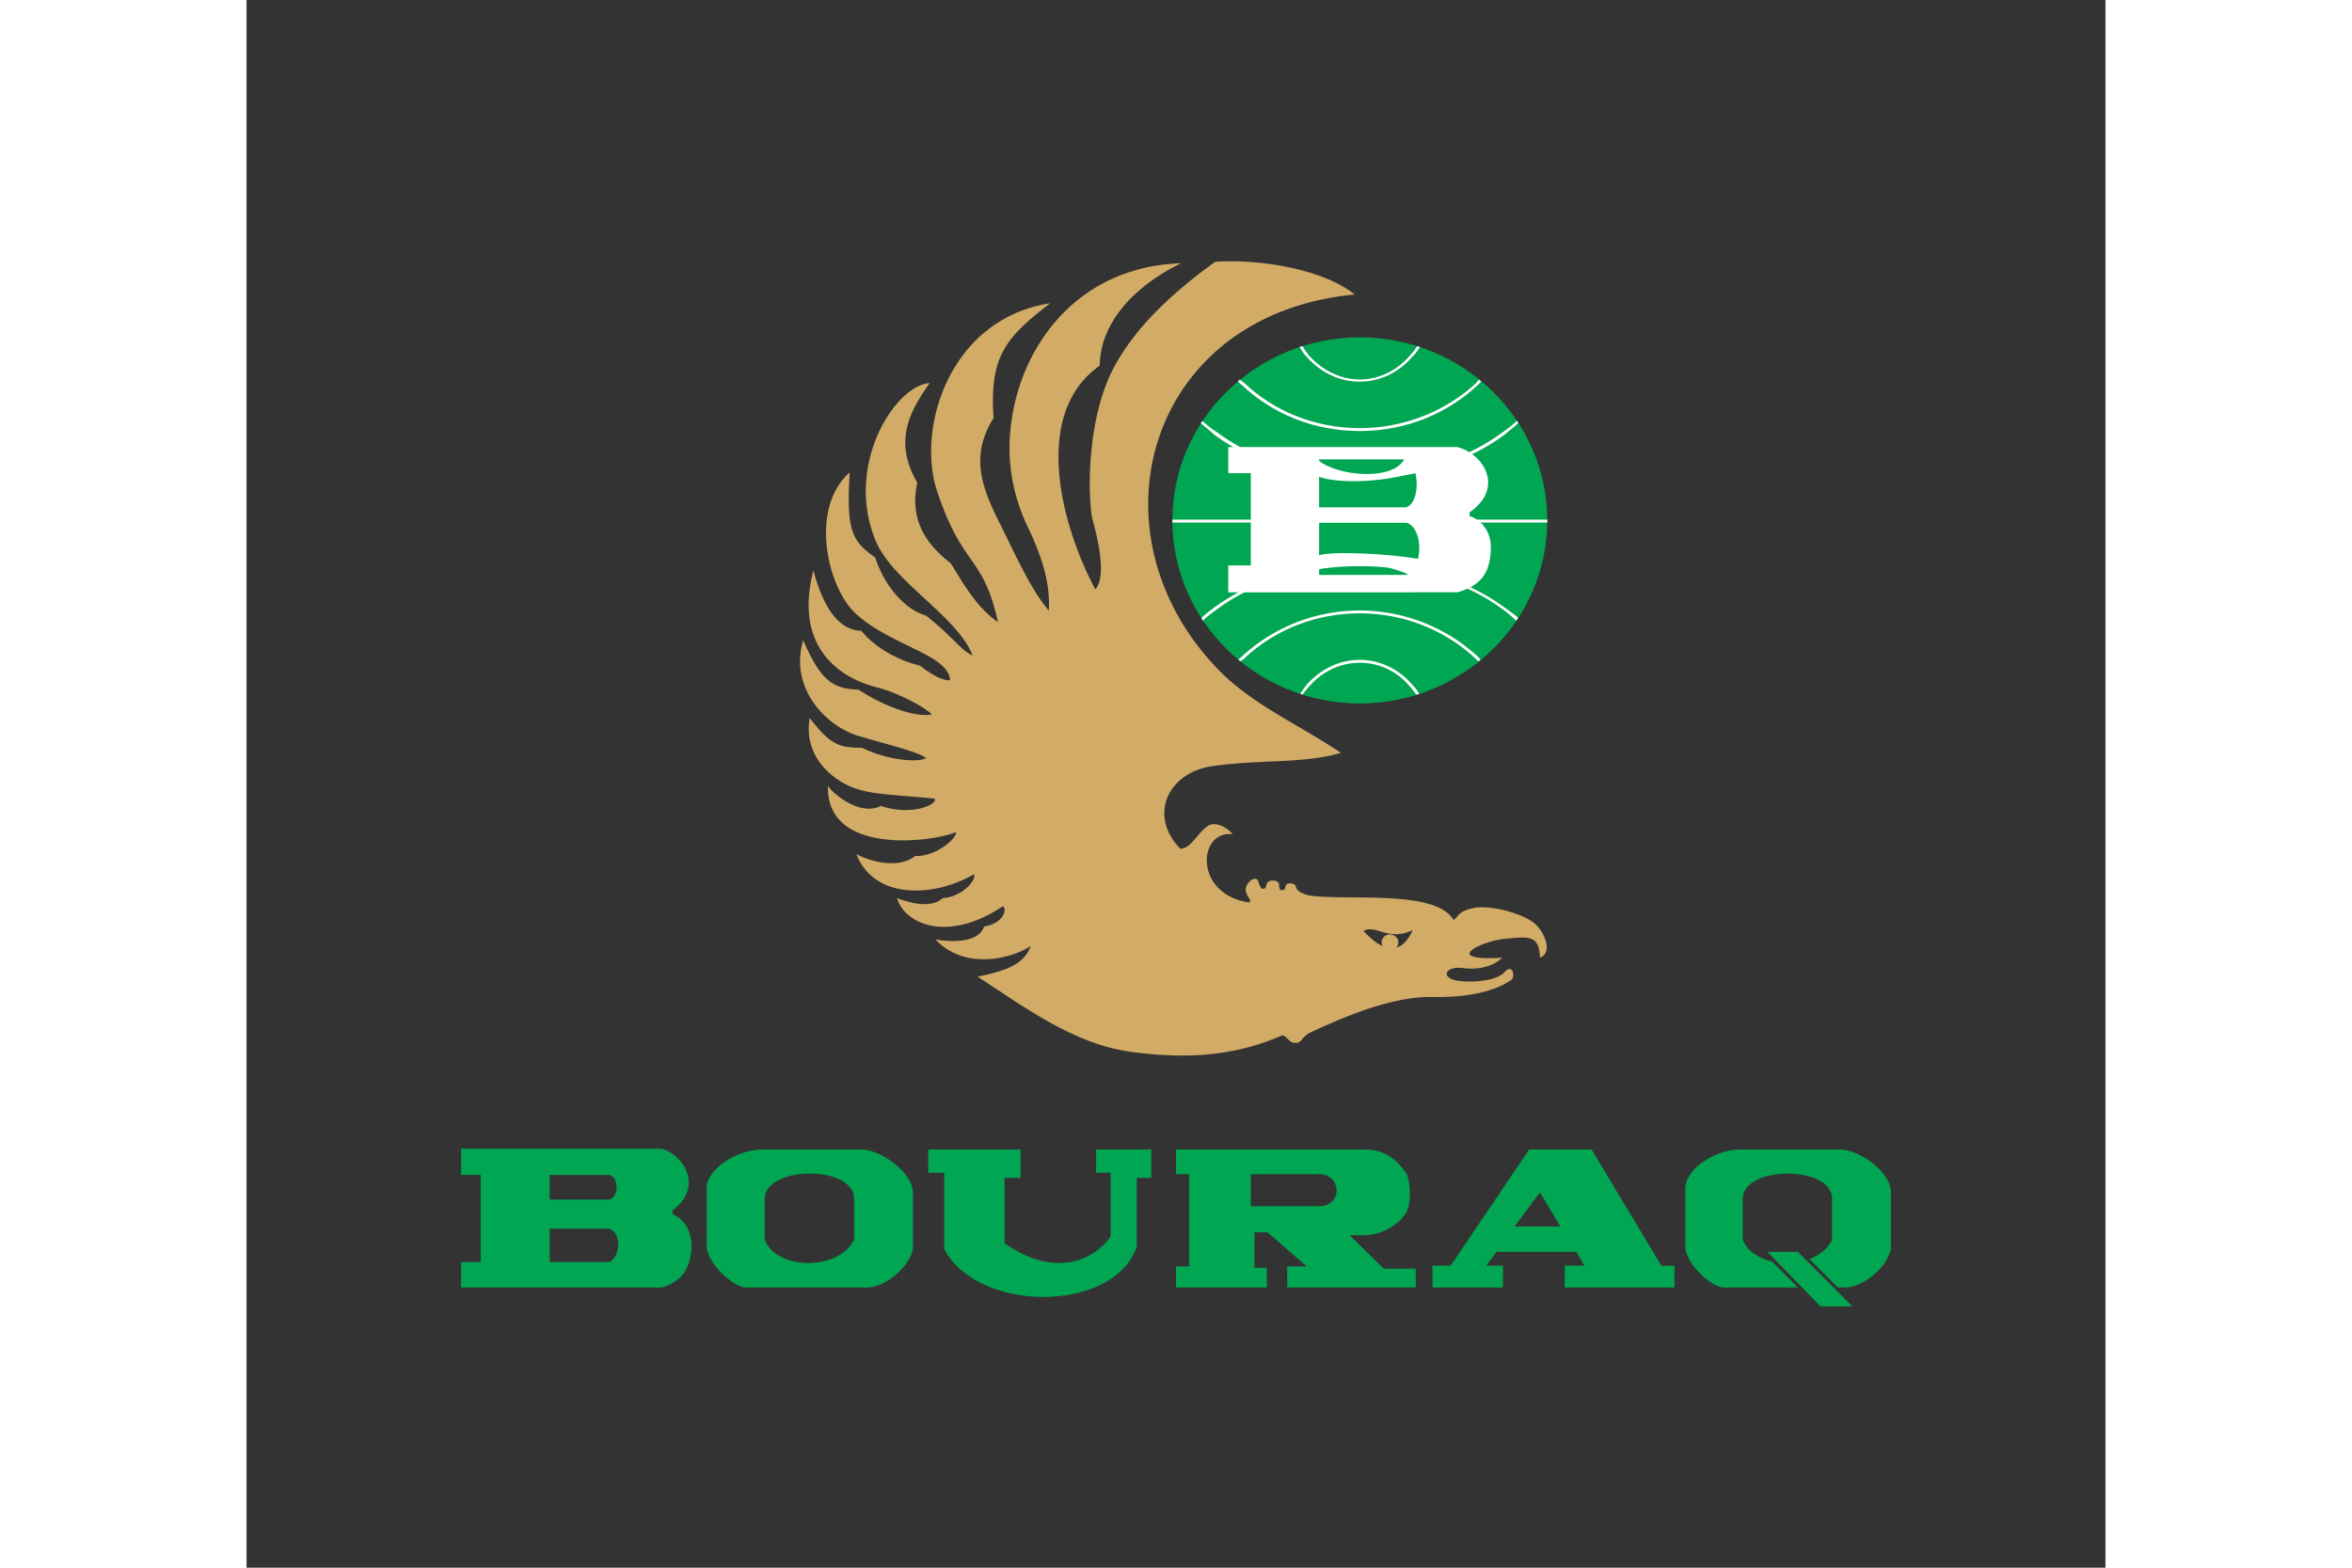
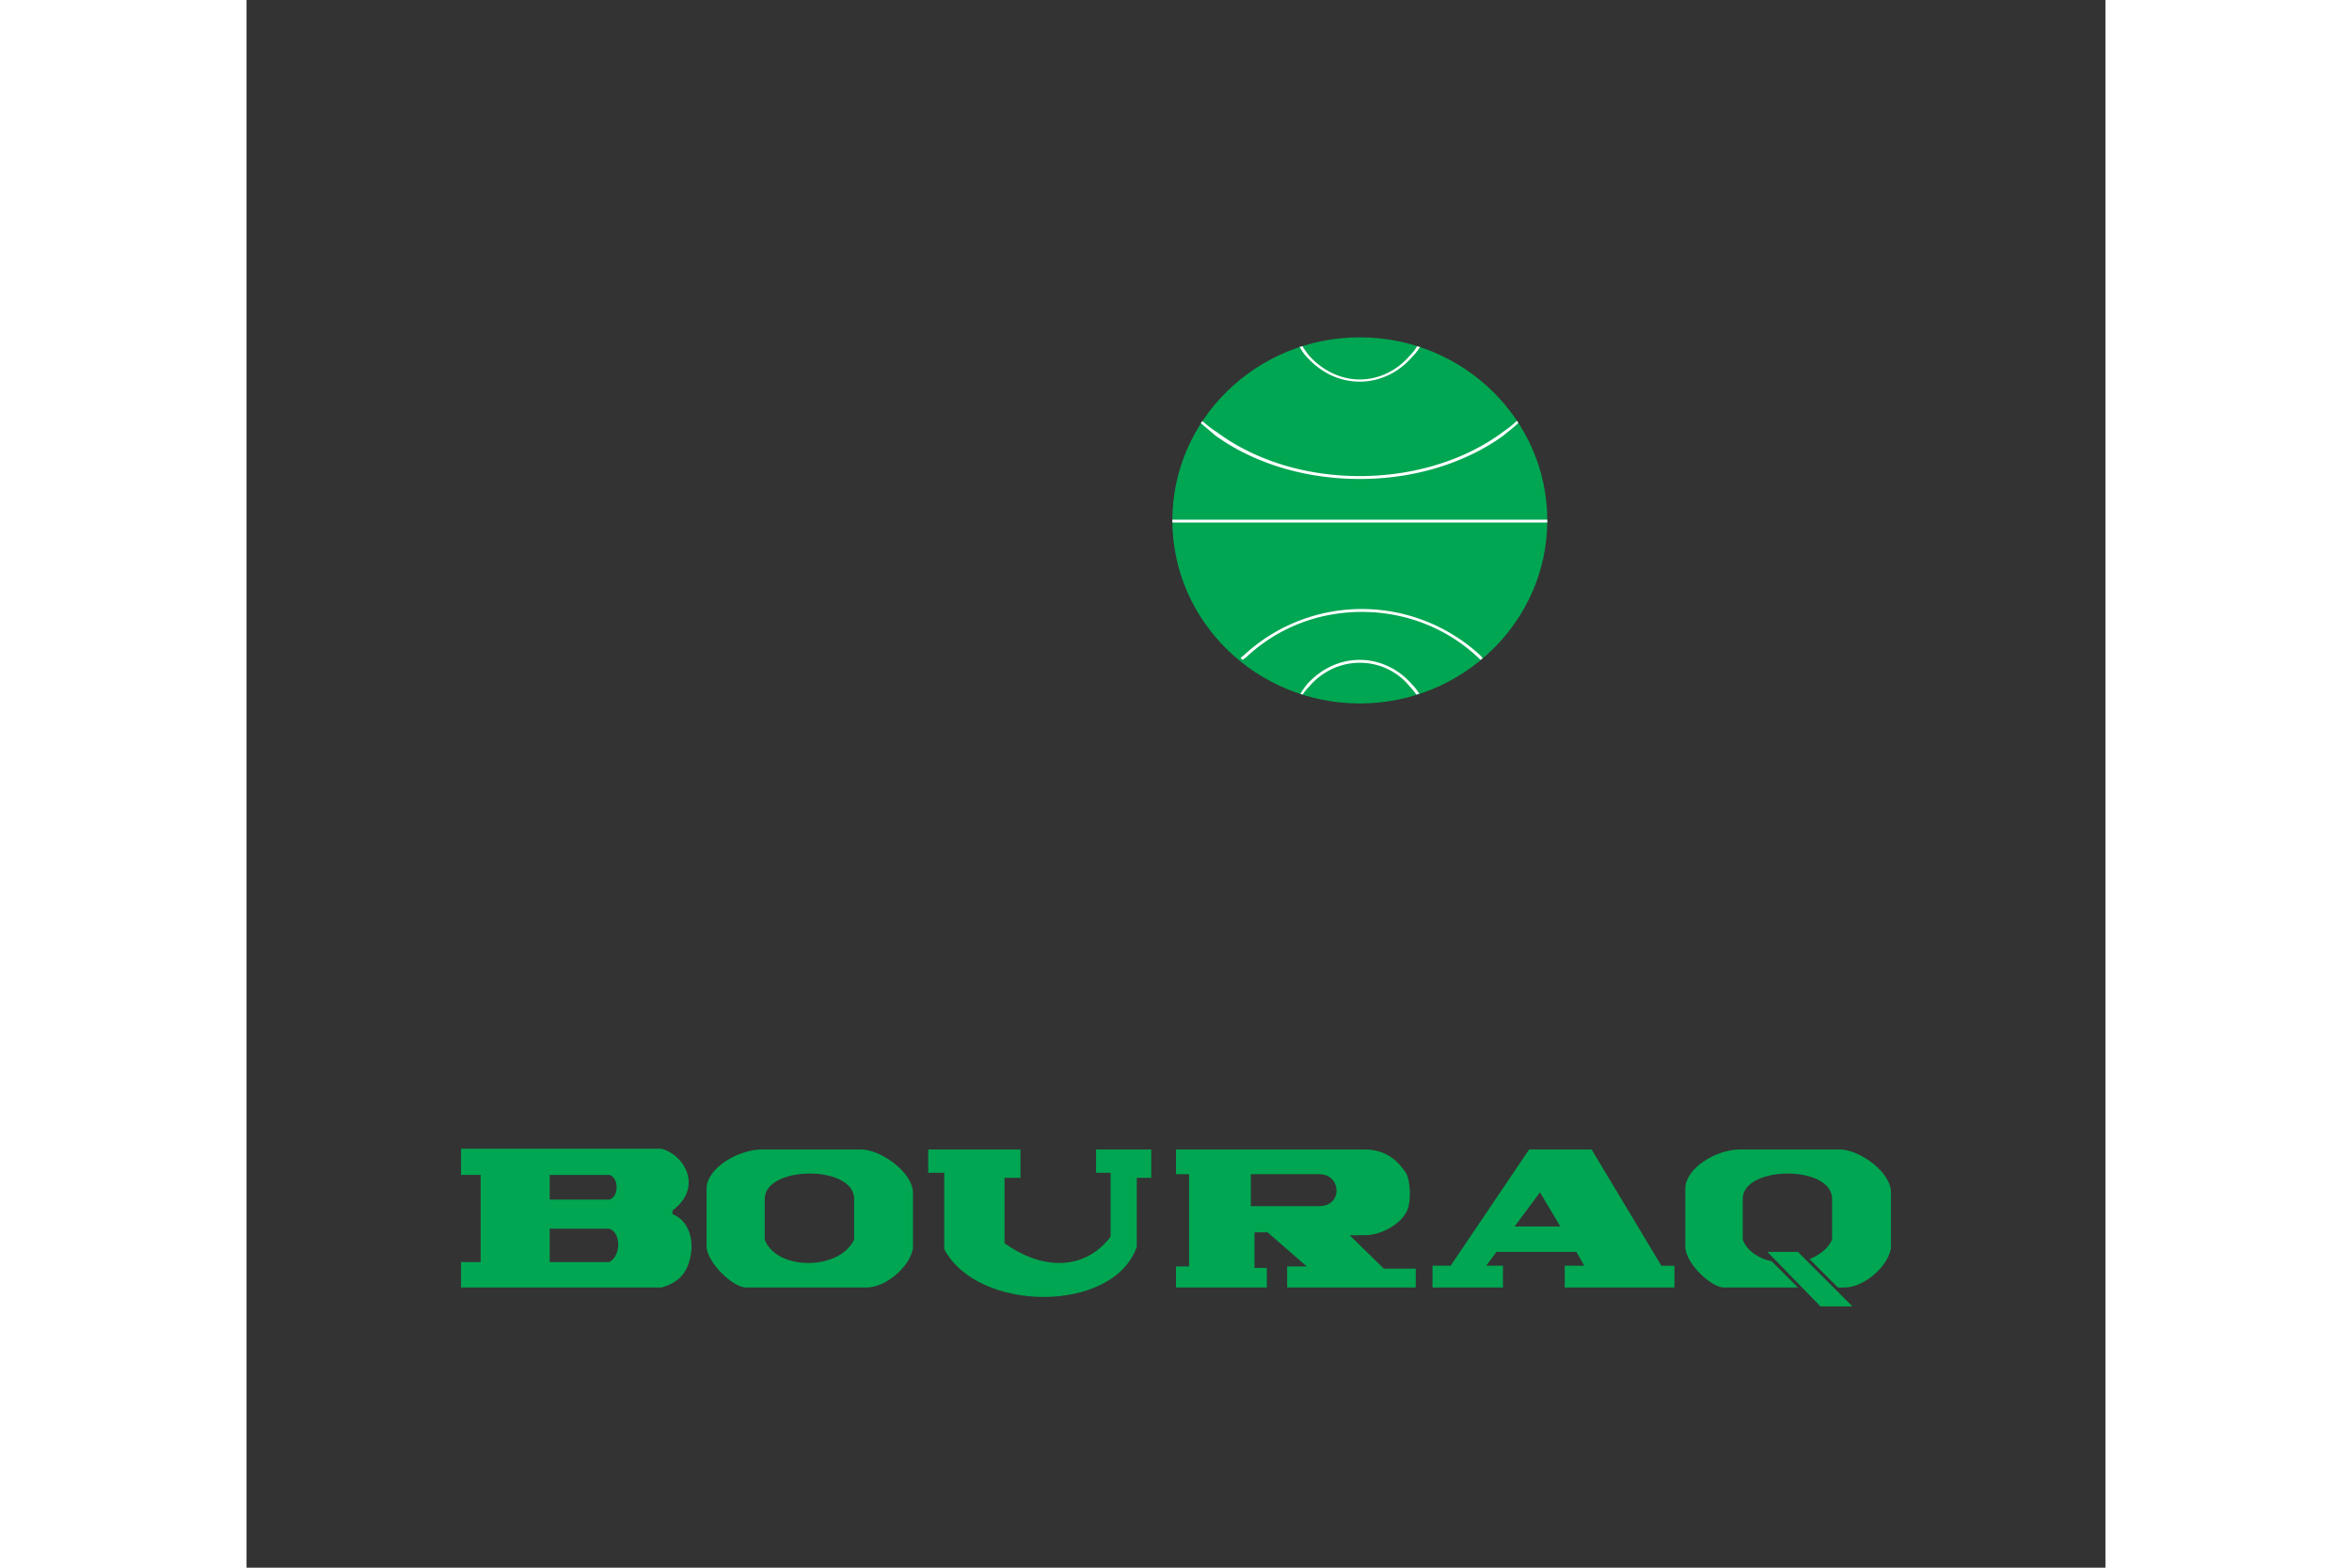
<svg xmlns="http://www.w3.org/2000/svg" height="800" width="1200" viewBox="-26.362 -32.12 228.474 192.72">
  <rect x="-26.362" y="-32.12" width="228.474" height="192.72" fill="#333333" stroke="none" />
  <g fill-rule="evenodd">
    <path d="M0 123.031h2.411v-10.716H0V109.1h24.647c2.769.714 5.18 4.732 1.34 7.591v.446c1.429.536 2.5 2.144 2.322 4.465-.268 2.322-1.161 3.841-3.662 4.555H0zm10.895-7.679h7.323c1.25-.357 1.161-2.769 0-3.036h-7.323zm7.323 3.572h-7.323v4.107h7.323c1.518-.803 1.428-3.66 0-4.107zm50.545-9.734v3.483h-1.965v8.037c5.001 3.572 10.091 3.125 13.039-.804v-7.859h-1.786v-2.857h6.787v3.483h-1.786v8.483c-2.858 8.216-19.558 8.126-23.666.268v-9.377h-1.964v-2.857h11.341zm42.33 10.538h-1.875l4.197 4.107h3.929v2.322h-15.807v-2.59h2.411l-4.822-4.197h-1.607v4.376h1.519v2.411H87.875v-2.59h1.607v-11.342h-1.607v-3.036h23.13c2.679 0 4.107 1.34 5.179 2.947.447.893.626 3.036.179 4.376-.627 1.697-3.127 3.216-5.27 3.216zm-5.626-7.502h-8.395v3.93h8.395c2.947 0 2.768-3.93 0-3.93zm24.022 6.43h5.626l-2.501-4.197zm7.591 3.125h-9.823l-1.251 1.697h2.055v2.68h-8.663v-2.68h2.233l9.645-14.289h7.68l8.573 14.29h1.607v2.678h-13.484v-2.679h2.411zm27.237 0l6.698 6.7h-3.929l-6.52-6.7zM36.972 109.19h12.234c2.322 0 6.341 2.77 6.341 5.358v6.787c-.357 2.232-3.304 4.822-5.715 4.822H35.007c-1.429 0-4.465-2.679-4.822-4.822v-7.412c.089-2.5 3.929-4.733 6.787-4.733zm11.341 6.073v5c-1.786 3.841-9.555 3.841-10.984 0v-5c0-4.109 10.984-4.197 10.984 0z" fill="#00a651" />
    <path d="M157.173 109.19h12.324c2.321 0 6.34 2.77 6.251 5.358v6.787c-.357 2.232-3.305 4.822-5.716 4.822h-.804l-3.482-3.483c1.25-.535 2.322-1.339 2.769-2.41v-5c0-4.198-10.984-4.109-10.984 0v5c.536 1.43 1.965 2.321 3.572 2.68l3.215 3.214h-9.108c-1.43 0-4.466-2.679-4.733-4.822v-7.412c.087-2.502 3.838-4.734 6.696-4.734zM110.468 9.35c12.681 0 23.04 10.09 23.04 22.503s-10.359 22.504-23.04 22.504c-12.682 0-23.04-10.09-23.04-22.504 0-12.413 10.358-22.504 23.04-22.504z" fill="#00a651" />
-     <path d="M129.935 43.82c-.089.18-.179.268-.268.357a13.04 13.04 0 00-1.697-1.429c-4.465-3.304-10.716-5.269-17.503-5.269-6.876 0-13.038 1.964-17.504 5.27-.625.446-1.25.892-1.786 1.428-.089-.089-.089-.178-.178-.357.535-.446 1.071-.893 1.696-1.339 4.555-3.304 10.806-5.358 17.771-5.358 6.876 0 13.127 2.054 17.682 5.358.626.446 1.252.893 1.787 1.34z" fill="#fff" />
-     <path d="M125.292 49c-.089.09-.179.09-.268.18l-.269-.269c-3.661-3.483-8.751-5.626-14.288-5.626-5.626 0-10.627 2.143-14.288 5.626a1.208 1.208 0 00-.357.268c-.09-.089-.179-.089-.269-.179.09-.179.269-.268.357-.357a21.315 21.315 0 0114.557-5.716 21.485 21.485 0 0114.557 5.716c.089.09.179.178.268.357z" fill="#fff" />
+     <path d="M125.292 49l-.269-.269c-3.661-3.483-8.751-5.626-14.288-5.626-5.626 0-10.627 2.143-14.288 5.626a1.208 1.208 0 00-.357.268c-.09-.089-.179-.089-.269-.179.09-.179.269-.268.357-.357a21.315 21.315 0 0114.557-5.716 21.485 21.485 0 0114.557 5.716c.089.09.179.178.268.357z" fill="#fff" />
    <path d="M117.791 53.197c-.09 0-.269 0-.357.09-.269-.358-.536-.716-.804-.983a7.88 7.88 0 00-6.162-2.947c-2.411 0-4.644 1.071-6.251 2.947-.269.268-.536.625-.804.982-.09-.089-.179-.089-.269-.089.269-.447.536-.804.804-1.16 1.697-1.876 3.93-3.037 6.52-3.037 2.5 0 4.822 1.161 6.43 3.036.357.357.624.714.893 1.161zm11.966-33.577c.09.088.179.178.179.267-.535.536-1.161.982-1.786 1.518-4.555 3.304-10.806 5.358-17.682 5.358-6.966 0-13.217-2.054-17.771-5.358-.625-.536-1.161-.982-1.786-1.518.09-.089.179-.179.179-.268.625.536 1.161.982 1.875 1.43 4.466 3.303 10.628 5.357 17.504 5.357 6.787 0 13.038-2.054 17.503-5.358.625-.447 1.25-.894 1.785-1.429z" fill="#fff" />
-     <path d="M125.113 14.528l.268.268-.356.357c-3.751 3.572-8.931 5.715-14.557 5.715-5.716 0-10.806-2.144-14.557-5.715-.179-.089-.268-.268-.446-.357l.268-.268c.179.18.269.268.447.357 3.661 3.483 8.662 5.626 14.288 5.626 5.537 0 10.627-2.143 14.288-5.537.09-.177.268-.267.357-.446z" fill="#fff" />
    <path d="M117.522 10.421c.09.09.179.09.357.09a6.73 6.73 0 01-.982 1.25c-1.607 1.874-3.93 3.035-6.43 3.035-2.59 0-4.822-1.16-6.52-3.036-.356-.357-.625-.804-.893-1.25.089 0 .179 0 .357-.089.268.447.535.804.804 1.161 1.607 1.786 3.84 2.947 6.251 2.947 2.411 0 4.644-1.16 6.162-2.947.358-.358.627-.715.894-1.16zm15.986 21.343v.357h-46.08v-.357z" fill="#fff" />
-     <path d="M94.304 37.39h2.769V26.048h-2.769v-3.214h28.131c3.215.803 5.894 5 1.518 8.037v.446c1.607.536 2.858 2.144 2.59 4.555-.179 2.411-1.161 4.02-4.107 4.822H94.304zm21.611-13.038c-1.429 2.68-8.126 2.054-10.448.18v-.18zm-10.448 2.143c2.769.982 8.841.536 11.788-.625.446 1.607.179 3.93-1.072 4.375h-10.716zm10.894 11.967c-3.84-1.697-8.216-1.429-10.895-.625v.714h10.716c.09 0 .179-.089.179-.089zm-10.894-2.322c1.607-.536 8.841-.179 12.146.446.446-1.697 0-4.019-1.43-4.465h-10.716z" fill="#fff" />
-     <path d="M88.499.24c-5.983 2.947-9.913 7.412-10.002 12.592-8.483 5.983-4.644 19.825-.536 27.505 1.339-1.518.447-5.715-.357-8.662-.446-1.786-.893-10.449 1.965-17.235C81.891 9.171 86.623 4.437 92.696.062c5.18-.357 13.128.804 17.146 4.02-25.451 2.41-32.952 29.022-17.057 45.811 4.287 4.554 9.913 6.876 15.36 10.538-4.465 1.34-9.912.804-15.628 1.607-5.626.714-8.126 6.073-4.108 10.18 1.339 0 2.233-2.143 3.483-2.857.536-.357 1.876-.179 2.947 1.071-4.287-.535-4.822 7.413 2.054 8.395.357-.356-.536-.893-.446-1.696.089-.804 1.339-1.875 1.607-.715.089.27.179.625.446.715.357.09.446-.268.536-.625.179-.536 1.518-.536 1.518.18 0 .713.269.624.357.624.357 0 .357-.179.446-.536.179-.536 1.251-.268 1.251.09.089.714 1.339 1.071 2.054 1.16 5.001.536 15.182-.714 17.325 2.947.714-.446.535-1.16 2.768-1.518 2.322-.269 6.073.893 7.323 2.054 1.25 1.25 2.054 3.482.535 4.107-.089-2.857-1.429-2.59-4.375-2.32-3.126.356-7.681 2.768-.269 2.32-.804.804-2.411 1.607-5.001 1.251-2.143-.179-2.59 1.34-.268 1.607 1.429.18 4.465.09 5.537-1.072.982-1.16 1.429.536.804.982-2.411 1.607-5.895 2.144-9.913 2.055-4.555 0-10.002 2.143-14.734 4.375-1.251.626-.982 1.43-2.055 1.251-.625-.09-.893-.894-1.429-.894-6.162 2.68-12.056 2.857-18.307 2.054-6.966-.893-12.592-5-19.111-9.287 4.108-.804 5.805-1.786 6.52-3.75-2.144 1.428-7.948 3.125-11.699-.805 1.697.27 5.269.536 5.983-1.607 2.322-.357 2.858-2.054 2.322-2.5-6.787 4.555-12.056 2.232-13.039-.982.804.268 3.93 1.518 5.626 0 2.5-.179 4.197-2.322 3.84-2.947-4.644 2.77-12.234 3.305-14.467-2.5.089.18 4.644 2.321 7.233.268 2.68.09 5.269-2.322 5.001-2.947-2.144 1.072-15.985 3.215-15.717-5.715.089.447 3.661 3.93 6.519 2.5 3.572 1.25 6.966-.089 6.608-.893-6.43-.625-9.109-.446-11.877-2.322-2.322-1.518-4.108-4.197-3.482-7.59 2.5 3.303 3.661 3.661 6.429 3.661 3.483 1.697 7.234 1.786 7.859 1.25-.982-.714-3.572-1.339-8.216-2.679-4.465-1.34-8.573-6.25-6.876-11.788 2.054 4.733 3.483 5.983 6.787 6.072 4.019 2.59 7.591 3.394 9.02 3.037-1.339-1.25-4.822-2.858-6.698-3.304-5.626-1.429-10.091-5.805-7.858-14.378 1.161 4.287 2.947 7.323 5.894 7.412 1.965 2.411 5.001 3.751 7.234 4.287 1.339 1.071 2.769 1.875 3.661 1.786-.089-3.126-7.412-4.287-11.609-8.216-3.482-3.215-5.715-12.949-.714-17.325-.447 7.055.268 8.484 3.125 10.448 1.25 3.84 3.93 6.52 6.251 7.144 3.572 2.858 4.108 4.108 5.715 4.912-1.786-4.733-9.555-8.93-11.788-13.842-4.108-9.376 2.233-19.379 6.519-19.646-2.322 3.304-4.554 7.055-1.518 12.234-.983 4.465.982 7.501 4.107 9.913 1.25 1.965 3.037 5.358 5.805 7.234-1.786-8.216-4.287-6.608-7.412-15.896-2.68-7.59 1.25-21.343 13.842-23.308-5.448 4.197-7.501 6.52-6.966 14.11-3.125 5.001-1.25 9.02 1.25 13.931 1.786 3.662 3.572 7.501 5.537 9.734.179-3.215-.714-6.25-2.411-9.913-1.875-3.75-2.858-8.216-2.232-12.949C68.763 10.51 75.64.687 88.499.24zm25.63 82.516c.625 0 1.071.446 1.071.982a.81.81 0 01-.268.625c.804-.179 1.429-.893 2.054-2.144-3.036 1.43-4.465-.714-6.072.09.894.982 1.697 1.607 2.411 1.875a.683.683 0 01-.179-.446c0-.536.448-.982.983-.982z" fill="#d2ab67" />
  </g>
</svg>